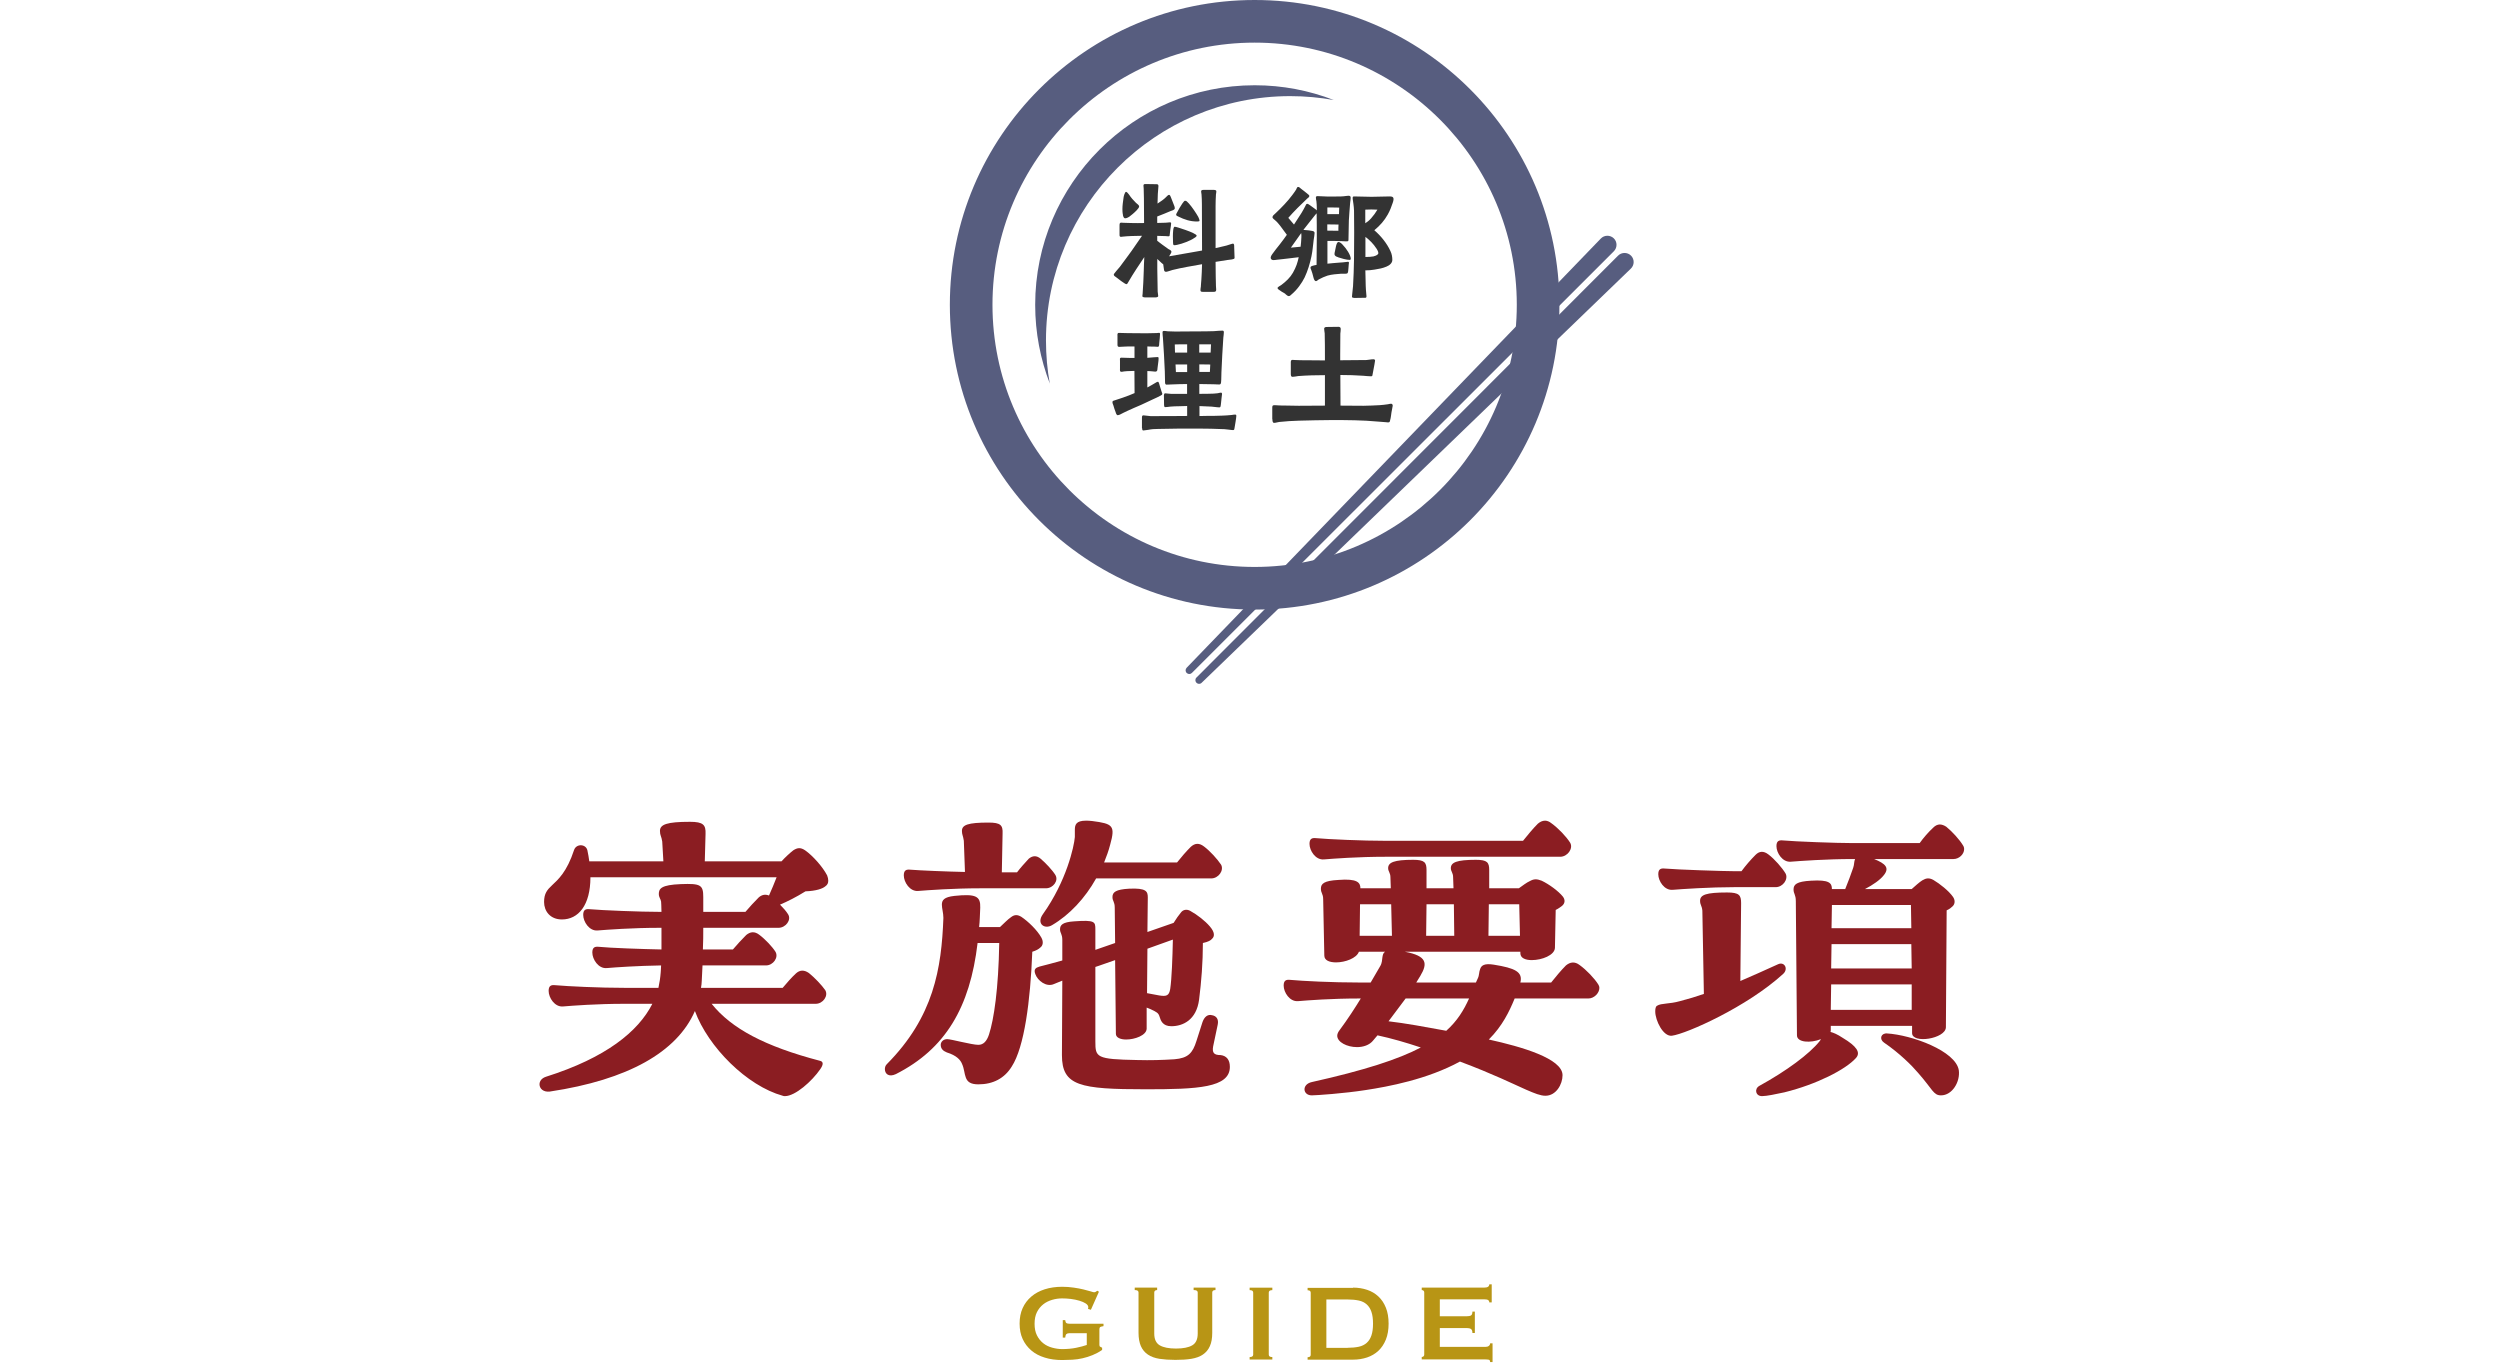
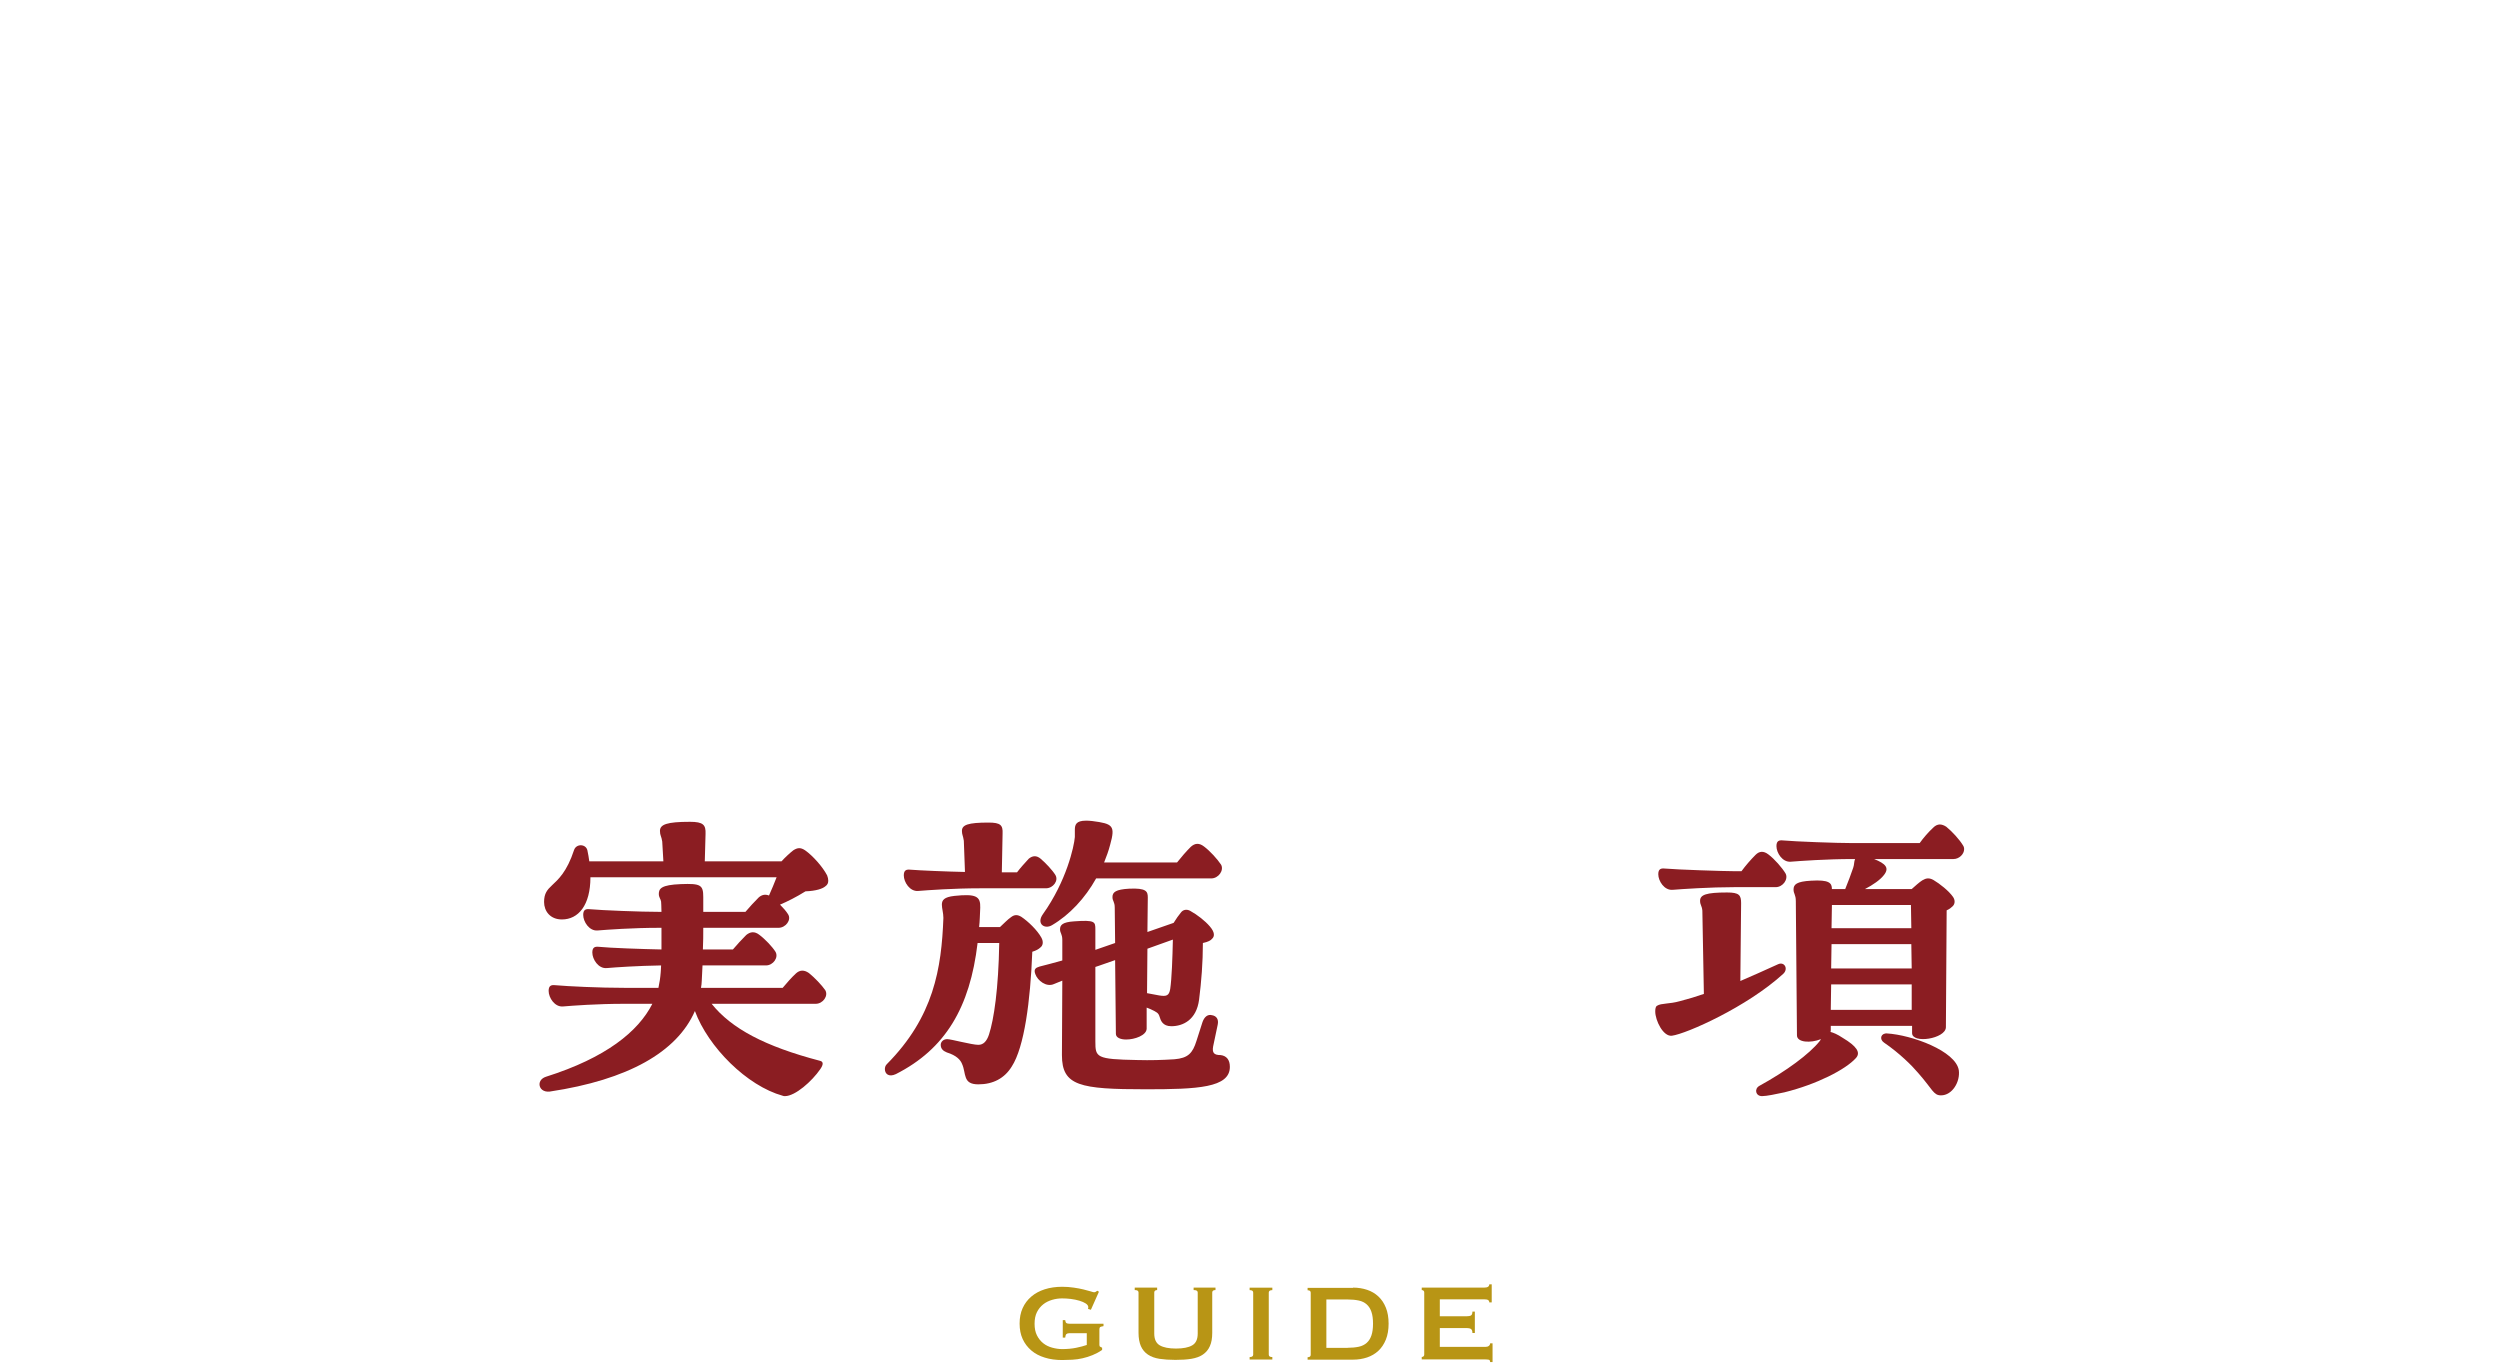
<svg xmlns="http://www.w3.org/2000/svg" width="329" height="180" viewBox="0 0 329 180" fill="none">
  <g clip-path="url(#clip0_79_3439)">
    <path d="M106 117.3C104.8 118.05 103.6 118.65 102.65 119.05C103.05 119.45 103.45 119.9 103.7 120.3C104.2 121.05 103.4 122.1 102.45 122.1H92.55C92.55 123 92.55 123.95 92.5 124.95H96.45C97 124.3 97.6 123.65 98.2 123.05C98.75 122.6 99.3 122.55 99.9 123C100.65 123.55 101.65 124.6 102.05 125.25C102.5 126 101.75 127.05 100.8 127.05H92.45C92.4 127.75 92.4 128.45 92.35 129.1C92.35 129.4 92.3 129.7 92.25 130H103C103.55 129.35 104.15 128.65 104.75 128.1C105.25 127.65 105.8 127.6 106.45 128.05C107.2 128.65 108.15 129.65 108.6 130.3C109.05 131.05 108.3 132.1 107.35 132.1H93.65C96.25 135.35 100.65 137.7 107.9 139.6C108.35 139.7 108.4 140.05 107.95 140.7C106.85 142.3 104.65 144.25 103.3 144.25C103.2 144.25 103.1 144.25 103 144.2C98.3 142.9 93.2 137.8 91.45 133.05C89.1 138.45 82.65 142.1 72.35 143.65C71.5 143.75 71 143.25 71 142.7C71 142.3 71.25 141.9 71.85 141.7C79.75 139.2 84 135.75 85.85 132.1H82.2C78.5 132.1 75.3 132.35 74.1 132.45C73 132.55 72.2 131.3 72.2 130.4C72.2 129.7 72.55 129.6 73.05 129.65C74.7 129.8 78.9 130 82.2 130H86.65C86.8 129.3 86.9 128.65 86.95 127.95C86.95 127.75 87 127.45 87 127.05C83.9 127.1 80.95 127.3 79.85 127.4C78.75 127.5 77.95 126.25 77.95 125.35C77.95 124.65 78.3 124.55 78.8 124.6C80.25 124.75 84.5 124.9 87.05 124.95V122.1H86.75C83.25 122.1 79.85 122.35 78.65 122.45C77.55 122.55 76.75 121.3 76.75 120.4C76.75 119.7 77.1 119.6 77.6 119.65C79.25 119.8 84.35 120 86.75 120H87.05C87.05 119.25 87 118.75 87 118.65C86.95 118.3 86.7 118.1 86.7 117.65C86.7 116.95 87 116.45 89.6 116.35C92.2 116.25 92.55 116.45 92.55 118.05V120H98.1C98.65 119.35 99.25 118.7 99.85 118.1C100.25 117.75 100.7 117.65 101.2 117.85C101.55 117.05 101.9 116.25 102.2 115.45H77.7C77.7 119.15 76.1 121 73.95 121C72.4 121 71.6 119.9 71.6 118.7C71.6 117.6 72 117.1 72.65 116.5C73.45 115.75 74.6 114.75 75.55 111.85C75.85 111 77.1 111.05 77.3 111.9C77.4 112.4 77.5 112.9 77.55 113.35H87.3L87.15 110.75C87.05 110.05 86.85 109.95 86.85 109.35C86.85 108.5 87.75 108.15 90.8 108.15C92.55 108.15 92.9 108.55 92.85 109.75L92.75 113.35H102.85C103.3 112.85 103.95 112.25 104.4 111.9C104.95 111.55 105.35 111.5 105.95 111.9C106.95 112.6 108.25 114.05 108.85 115.2C108.95 115.45 109 115.7 109 115.9C109 116.2 108.9 116.45 108.6 116.65C108.25 116.95 107.4 117.25 106 117.3Z" fill="#8B1D22" />
    <path d="M135.85 125.25C135.6 131.75 134.8 137.8 133.15 140.35C132.2 141.9 130.7 142.7 128.75 142.7C127.7 142.7 127.3 142.35 127.1 141.8C126.9 141.3 126.9 140.65 126.6 140C126.4 139.5 125.9 138.9 124.6 138.5C124.1 138.3 123.8 138 123.8 137.5C123.8 137.1 124.15 136.75 124.65 136.75C125.15 136.75 127.9 137.5 128.75 137.5C129.4 137.5 129.85 137.05 130.15 136.15C130.8 134.15 131.4 130.15 131.5 124.1H128.65C127.65 132.6 124.4 138.05 117.9 141.35C116.95 141.8 116.45 141.3 116.45 140.7C116.45 140.5 116.5 140.25 116.7 140.05C122.9 133.8 123.9 127.45 124.15 120.8C124.15 120.15 123.95 119.55 123.95 119.05C123.95 118.45 124.25 118.05 125.6 117.9C128.45 117.6 129.05 117.95 129 119.45C128.95 120.35 128.95 121.2 128.85 122H131.6C132.1 121.55 132.6 121 133.05 120.7C133.5 120.35 133.9 120.35 134.4 120.65C135.3 121.25 136.5 122.4 137.05 123.4C137.35 123.95 137.25 124.45 136.9 124.7C136.7 124.9 136.35 125.1 135.85 125.25ZM118.94 115.2C118.94 114.5 119.29 114.4 119.79 114.45C121.04 114.55 124.54 114.7 126.99 114.75L126.84 110.65C126.74 109.95 126.59 109.85 126.59 109.35C126.59 108.55 127.39 108.25 130.09 108.25C131.69 108.25 131.99 108.6 131.94 109.7L131.84 114.8H133.84C134.29 114.2 134.84 113.6 135.39 113C135.89 112.6 136.39 112.55 136.94 113C137.59 113.55 138.49 114.5 138.89 115.15C139.34 115.9 138.59 116.9 137.64 116.9H128.94C125.54 116.9 122.04 117.15 120.84 117.25C119.74 117.35 118.94 116.1 118.94 115.2ZM161.85 140.4C161.85 143.15 157.6 143.35 150.8 143.35C142.1 143.35 139.75 142.9 139.75 138.85L139.8 129.05L138.7 129.5C137.7 129.95 136.55 129.05 136.25 128.2C136 127.55 136.3 127.35 136.8 127.2C137.55 127 138.6 126.75 139.8 126.4V123.7C139.8 122.9 139.5 122.8 139.5 122.3C139.5 121.75 139.8 121.35 141.35 121.25C144.1 121.05 144.15 121.3 144.15 122.3V125L146.75 124.1L146.7 119.45C146.7 118.65 146.4 118.6 146.4 118.05C146.4 117.4 146.85 117.05 148.6 116.95C150.85 116.85 151.05 117.3 151.05 118.1L151 122.65L154.45 121.45C154.75 120.95 155.15 120.4 155.4 120.1C155.65 119.75 156.1 119.6 156.6 119.85C157.6 120.4 158.6 121.2 159.2 121.9C159.9 122.7 159.85 123.25 159.5 123.55C159.35 123.75 159 123.95 158.3 124.1C158.3 126.65 158.1 129.2 157.8 131.55C157.45 134.25 155.65 135.05 154.15 135.05C153 135.05 152.75 134.3 152.6 133.8C152.45 133.3 152.25 133.2 151.4 132.8L150.9 132.6V135.4C150.85 136.25 149.35 136.8 148.2 136.8C147.45 136.8 146.85 136.55 146.85 136.05L146.75 126.35L144.6 127.1L144.15 127.25V137.05C144.15 139.15 144.25 139.4 149.65 139.5C151.45 139.55 152.95 139.5 154.55 139.4C156.35 139.25 156.95 138.6 157.45 137L158.25 134.5C158.5 133.8 158.95 133.45 159.5 133.6C160.1 133.7 160.4 134.15 160.25 134.85L159.65 137.7C159.5 138.55 159.75 138.85 160.65 138.85C161.4 138.95 161.85 139.45 161.85 140.4ZM141.45 109.2C141.45 108.55 141.6 108 142.9 108C143.1 108 143.4 108 143.75 108.05C146.45 108.4 146.8 108.65 146.1 111.15C145.9 111.95 145.6 112.75 145.3 113.5H154.9C155.45 112.8 156.1 112.05 156.7 111.45C157.25 110.95 157.8 110.9 158.45 111.4C159.25 112 160.2 113.05 160.7 113.8C161.1 114.55 160.35 115.6 159.4 115.6H144.25C142.8 118.2 140.75 120.4 138.45 121.75C137.45 122.35 136.35 121.55 137.25 120.3C140.35 115.95 141.35 111.4 141.45 110.15V109.2ZM151 124.85L150.95 130.7L152.55 131C153.5 131.15 153.85 131.05 154 130.15C154.2 128.8 154.3 126.05 154.35 123.65L151 124.85Z" fill="#8B1D22" />
-     <path d="M210.48 130C210.48 130.7 209.78 131.4 209.03 131.4H199.33C198.63 133.1 197.73 135 195.93 136.8C200.23 137.75 205.63 139.3 205.63 141.5C205.63 142.7 204.78 144.2 203.38 144.2C202.73 144.2 201.98 143.9 200.83 143.4C199.13 142.65 196.53 141.35 192.13 139.7C187.83 142.05 182.68 143 179.73 143.45C176.88 143.9 173.18 144.15 172.63 144.15C171.43 144.15 171.28 142.7 172.63 142.4C179.58 140.85 184.03 139.4 186.98 137.85C185.03 137.2 183.13 136.65 181.28 136.25C181.08 136.45 180.93 136.7 180.73 136.9C180.23 137.55 179.38 137.8 178.58 137.8C177.28 137.8 175.98 137.15 175.98 136.3C175.98 136.1 176.08 135.85 176.23 135.65C177.38 134.1 178.28 132.7 179.08 131.4H178.93C175.18 131.4 172.03 131.65 170.83 131.75C169.73 131.85 168.93 130.6 168.93 129.7C168.93 129 169.28 128.9 169.78 128.95C171.43 129.1 175.28 129.3 178.93 129.3H180.38L181.63 127.15C181.88 126.75 181.88 126.3 181.93 125.95C181.98 125.65 182.03 125.4 182.28 125.25H178.83C178.53 126.1 177.03 126.65 175.83 126.65C174.98 126.65 174.28 126.4 174.28 125.75L174.13 118.35C174.13 117.6 173.83 117.55 173.83 116.95C173.83 116.3 174.23 115.9 176.13 115.8C178.63 115.6 179.03 116.15 179.03 116.9H183.03L182.98 115.45C182.98 114.85 182.68 114.7 182.68 114.25C182.68 113.5 183.43 113.15 185.98 113.15C187.48 113.15 187.73 113.5 187.73 114.5V116.9H191.28L191.23 115.45C191.23 114.85 190.93 114.7 190.93 114.25C190.93 113.5 191.68 113.15 194.23 113.15C195.73 113.15 195.98 113.5 195.98 114.5V116.9H199.88C200.38 116.55 200.88 116.15 201.33 115.95C201.88 115.65 202.23 115.65 202.88 115.9C203.83 116.35 205.08 117.25 205.68 118C205.98 118.4 205.98 118.85 205.58 119.2C205.38 119.35 205.13 119.55 204.73 119.75L204.63 124.75C204.58 125.7 202.93 126.35 201.58 126.35C200.78 126.35 200.08 126.1 200.08 125.45V125.25H184.88C187.83 125.8 187.88 126.8 186.93 128.4L186.38 129.3H194.23L194.48 128.75C194.68 128.35 194.63 127.9 194.78 127.55C194.93 127.05 195.33 126.75 196.58 126.95C199.38 127.4 200.43 127.9 200.08 129.3H204.13C204.73 128.55 205.43 127.7 206.08 127.05C206.63 126.6 207.23 126.5 207.88 127C208.78 127.65 209.83 128.75 210.33 129.55C210.43 129.7 210.48 129.85 210.48 130ZM172.33 111.05C172.33 110.35 172.68 110.25 173.18 110.3C174.83 110.45 179.33 110.65 182.33 110.65H200.43C201.03 109.9 201.73 109.05 202.38 108.4C202.68 108.15 202.98 108 203.33 108C203.58 108 203.88 108.1 204.18 108.35C205.08 109 206.13 110.1 206.63 110.9C207.08 111.65 206.28 112.75 205.33 112.75H182.33C178.73 112.75 175.43 113 174.23 113.1C173.13 113.2 172.33 111.95 172.33 111.05ZM178.93 123.15H183.18L183.08 119H178.98L178.93 123.15ZM193.33 131.4H184.98L182.73 134.4C184.88 134.65 187.63 135.15 190.33 135.65C191.78 134.35 192.63 132.95 193.33 131.4ZM191.38 123.15L191.33 119H187.73L187.68 123.15H191.38ZM200.03 123.15L199.93 119H195.93L195.88 123.15H200.03Z" fill="#8B1D22" />
    <path d="M234.68 128.15C229.93 132.5 221.93 136.05 220.03 136.3C218.88 136.45 217.83 134.3 217.83 133.1C217.83 132.75 217.88 132.45 218.08 132.35C218.63 132 219.68 132.15 221.08 131.75C222.23 131.45 223.23 131.15 224.23 130.8L224.03 119.85C223.98 119.2 223.73 119.1 223.73 118.55C223.73 117.75 224.53 117.45 227.28 117.45C228.88 117.45 229.13 117.8 229.13 118.85L229.03 129.1C230.53 128.45 232.13 127.75 233.98 126.9C234.83 126.5 235.38 127.5 234.68 128.15ZM218.23 115.05C218.23 114.35 218.58 114.25 219.08 114.3C220.73 114.45 226.93 114.65 228.23 114.65H229.18C229.73 113.9 230.38 113.15 231.03 112.5C231.53 112 232.08 111.95 232.73 112.45C233.53 113.05 234.53 114.2 234.98 114.95C235.38 115.7 234.63 116.75 233.68 116.75H228.23C225.08 116.75 221.33 117 220.13 117.1C219.03 117.2 218.23 115.95 218.23 115.05ZM258.48 111.75C258.48 112.4 257.83 113.05 257.08 113.05H246.63C248.13 113.65 248.68 114.2 247.93 115.15C247.43 115.8 246.48 116.45 245.43 117H251.58C252.03 116.6 252.58 116.1 252.98 115.85C253.48 115.55 253.88 115.5 254.43 115.8C255.28 116.3 256.48 117.25 257.03 118.05C257.33 118.5 257.28 119 256.93 119.3C256.78 119.45 256.53 119.65 256.18 119.8L256.08 135.2C256.03 136.7 251.63 137.4 251.63 135.95V135H240.93V135.55C240.93 135.65 240.93 135.75 240.88 135.8C241.28 135.9 241.78 136.1 242.53 136.6C244.28 137.65 244.93 138.5 244.23 139.25C242.88 140.75 239.08 142.7 234.83 143.75C233.68 144 232.48 144.25 231.88 144.25C231.03 144.25 230.83 143.3 231.53 142.9C235.08 140.95 238.13 138.7 239.48 137C239.53 136.95 239.58 136.85 239.63 136.75C238.28 137.3 236.48 137.2 236.48 136.25L236.33 118.6C236.33 117.7 236.03 117.65 236.03 117.05C236.03 116.4 236.43 116 238.33 115.9C240.73 115.75 241.08 116.2 241.08 117H242.83C243.23 116 243.58 115.1 243.88 114.2C244.03 113.8 243.98 113.35 244.13 113.05H243.78C240.43 113.05 236.88 113.3 235.68 113.4C234.58 113.5 233.78 112.25 233.78 111.35C233.78 110.65 234.13 110.55 234.63 110.6C236.28 110.75 241.68 110.95 243.78 110.95H252.63C253.13 110.25 253.78 109.5 254.43 108.9C254.68 108.65 254.98 108.5 255.28 108.5C255.53 108.5 255.83 108.6 256.13 108.8C256.93 109.45 257.88 110.5 258.33 111.25C258.43 111.4 258.48 111.55 258.48 111.75ZM240.98 129.55L240.93 132.9H251.58V129.55H240.98ZM251.53 124.25H241.03L240.98 127.45H251.58L251.53 124.25ZM241.03 122.15H251.53L251.48 119.1H241.08L241.03 122.15ZM257.78 140.85C257.98 142.35 256.93 144.15 255.43 144.15C254.43 144.15 254.33 143.35 252.43 141.2C251.63 140.25 249.98 138.6 247.93 137.2C247.28 136.75 247.53 135.95 248.33 136C251.58 136.2 257.38 138.3 257.78 140.85Z" fill="#8B1D22" />
    <path d="M143.54 172.36L143.18 172.25C143.2 172.18 143.22 172.11 143.22 172.03C143.22 171.85 143.11 171.69 142.89 171.54C142.67 171.4 142.39 171.27 142.04 171.17C141.69 171.07 141.33 170.99 140.92 170.94C140.52 170.89 140.14 170.87 139.78 170.87C139.34 170.87 138.89 170.93 138.46 171.06C138.02 171.19 137.63 171.38 137.29 171.65C136.95 171.92 136.67 172.26 136.46 172.68C136.25 173.1 136.15 173.61 136.15 174.21C136.15 174.81 136.25 175.31 136.46 175.73C136.67 176.15 136.95 176.5 137.29 176.77C137.63 177.04 138.02 177.23 138.46 177.35C138.9 177.47 139.34 177.54 139.78 177.54C140.46 177.54 141.08 177.48 141.62 177.37C142.17 177.26 142.63 177.13 143.02 177V175.45H140.72C140.55 175.45 140.43 175.49 140.34 175.56C140.26 175.63 140.2 175.79 140.18 176.03H139.86V173.73H140.18C140.2 173.93 140.26 174.06 140.34 174.12C140.42 174.17 140.55 174.2 140.72 174.2H145.22V174.52C144.98 174.56 144.83 174.6 144.77 174.65C144.71 174.7 144.68 174.8 144.68 174.96V177C144.68 177.12 144.72 177.2 144.79 177.23C144.86 177.27 144.95 177.31 145.04 177.36V177.65C144.64 177.93 144.23 178.15 143.79 178.33C143.35 178.51 142.91 178.65 142.46 178.75C142.01 178.85 141.56 178.92 141.11 178.94C140.66 178.96 140.22 178.98 139.79 178.98C138.95 178.98 138.18 178.88 137.49 178.66C136.8 178.45 136.21 178.14 135.72 177.72C135.23 177.3 134.85 176.8 134.58 176.21C134.31 175.62 134.18 174.94 134.18 174.18C134.18 173.42 134.31 172.75 134.58 172.15C134.85 171.55 135.23 171.05 135.72 170.63C136.21 170.21 136.8 169.89 137.49 169.67C138.18 169.45 138.95 169.34 139.79 169.34C140.32 169.34 140.82 169.38 141.3 169.45C141.78 169.52 142.21 169.6 142.58 169.69C142.95 169.78 143.26 169.86 143.51 169.94C143.76 170.02 143.91 170.06 143.97 170.06C144.08 170.06 144.16 170.04 144.22 169.99C144.28 169.94 144.34 169.9 144.4 169.86L144.62 169.99L143.56 172.37L143.54 172.36Z" fill="#B89515" />
    <path d="M152.3 169.77C152.04 169.77 151.9 169.88 151.9 170.09V175.49C151.9 176.25 152.14 176.76 152.63 177.05C153.12 177.33 153.83 177.47 154.76 177.47C155.69 177.47 156.41 177.33 156.89 177.05C157.38 176.77 157.62 176.25 157.62 175.49V170.09C157.62 169.87 157.44 169.77 157.08 169.77V169.45H159.96V169.77C159.67 169.77 159.53 169.88 159.53 170.09V175.4C159.53 176.11 159.43 176.69 159.22 177.15C159.02 177.61 158.71 177.98 158.3 178.26C157.89 178.54 157.38 178.72 156.78 178.82C156.17 178.92 155.48 178.96 154.68 178.96C153.88 178.96 153.19 178.91 152.58 178.82C151.97 178.72 151.47 178.54 151.06 178.26C150.65 177.98 150.35 177.62 150.14 177.15C149.94 176.69 149.83 176.1 149.83 175.4V170.09C149.83 169.87 149.66 169.77 149.33 169.77V169.45H152.28V169.77H152.3Z" fill="#B89515" />
    <path d="M164.45 178.59C164.76 178.59 164.92 178.48 164.92 178.27V170.1C164.92 169.88 164.76 169.78 164.45 169.78V169.46H167.44V169.78C167.13 169.78 166.97 169.89 166.97 170.1V178.27C166.97 178.49 167.13 178.59 167.44 178.59V178.91H164.45V178.59Z" fill="#B89515" />
    <path d="M178.06 169.45C178.72 169.45 179.34 169.55 179.91 169.74C180.48 169.93 180.97 170.22 181.39 170.61C181.81 171 182.14 171.49 182.38 172.09C182.62 172.68 182.74 173.38 182.74 174.19C182.74 175 182.62 175.69 182.38 176.29C182.14 176.88 181.81 177.38 181.39 177.77C180.97 178.16 180.47 178.45 179.91 178.64C179.34 178.83 178.72 178.93 178.06 178.93H172.08V178.61C172.36 178.61 172.49 178.5 172.49 178.29V170.12C172.49 169.9 172.35 169.8 172.08 169.8V169.48H178.06V169.45ZM177.34 177.37C177.9 177.37 178.4 177.32 178.82 177.23C179.24 177.14 179.59 176.96 179.86 176.72C180.14 176.47 180.34 176.15 180.48 175.74C180.62 175.33 180.69 174.82 180.69 174.19C180.69 173.56 180.62 173.05 180.48 172.64C180.34 172.23 180.14 171.91 179.86 171.66C179.58 171.41 179.24 171.24 178.82 171.15C178.4 171.06 177.91 171.01 177.34 171.01H174.55V177.38H177.34V177.37Z" fill="#B89515" />
    <path d="M195.99 171.39C195.99 171.26 195.94 171.16 195.84 171.09C195.74 171.02 195.56 170.99 195.31 170.99H189.48V173.22H193.01C193.25 173.22 193.44 173.19 193.57 173.12C193.7 173.05 193.77 172.88 193.77 172.61H194.09V175.42H193.77C193.77 175.14 193.7 174.97 193.57 174.89C193.44 174.81 193.25 174.77 193.01 174.77H189.48V177.25H195.49C195.67 177.25 195.82 177.21 195.93 177.12C196.04 177.04 196.1 176.92 196.1 176.78H196.42V179.25H196.1C196.1 179.07 196.04 178.97 195.93 178.94C195.82 178.92 195.67 178.9 195.49 178.9H187.1V178.58C187.18 178.58 187.26 178.55 187.33 178.5C187.4 178.45 187.43 178.36 187.43 178.26V170.09C187.43 169.98 187.4 169.9 187.33 169.85C187.26 169.8 187.19 169.77 187.1 169.77V169.45H195.31C195.56 169.45 195.74 169.41 195.84 169.33C195.94 169.25 195.99 169.15 195.99 169.02H196.31V171.4H195.99V171.39Z" fill="#B89515" />
  </g>
  <g clip-path="url(#clip1_79_3439)">
    <path d="M212.38 31.37C211.9 30.9 211.12 30.91 210.66 31.4L156.16 87.88C155.98 88.07 155.98 88.38 156.17 88.56C156.36 88.75 156.66 88.75 156.85 88.56L212.37 33.08C212.85 32.61 212.86 31.83 212.37 31.36L212.38 31.37Z" fill="#575D7F" />
    <path d="M214.65 33.65C214.18 33.17 213.4 33.17 212.93 33.65L157.45 89.17C157.26 89.36 157.27 89.66 157.45 89.85C157.64 90.04 157.94 90.05 158.13 89.86L214.61 35.36C215.1 34.9 215.12 34.12 214.64 33.64L214.65 33.65Z" fill="#575D7F" />
    <path d="M138.16 50.52C137.82 48.66 137.65 46.74 137.65 44.79C137.65 27.07 152.07 12.65 169.79 12.65C171.75 12.65 173.66 12.83 175.52 13.16C172.29 11.91 168.78 11.22 165.12 11.22C149.19 11.22 136.23 24.18 136.23 40.11C136.23 43.78 136.92 47.28 138.17 50.52H138.16Z" fill="#575D7F" />
    <path d="M165.11 80.22C187.26 80.22 205.22 62.26 205.22 40.11C205.22 17.96 187.26 0 165.11 0C142.96 0 125 17.96 125 40.11C125 62.26 142.96 80.22 165.11 80.22ZM165.11 5.61C184.13 5.61 199.61 21.09 199.61 40.11C199.61 59.13 184.13 74.61 165.11 74.61C146.09 74.61 130.61 59.14 130.61 40.11C130.61 21.08 146.09 5.61 165.11 5.61Z" fill="#575D7F" />
    <path d="M169.17 38.69C168.97 38.52 168.71 38.44 168.51 38.27C168.41 38.19 168.14 38.07 168.12 37.91C168.12 37.77 168.51 37.59 168.6 37.52C169.26 37.03 169.79 36.52 170.15 35.89C170.59 35.11 170.76 34.55 170.91 33.85C170.52 33.9 170.13 33.93 169.74 33.99C169.15 34.07 168.65 34.11 168.06 34.18C167.91 34.2 167.74 34.23 167.58 34.23C167.44 34.23 167.24 34.15 167.22 33.94C167.22 33.75 167.36 33.53 167.44 33.43C167.76 33.01 168.12 32.5 168.38 32.21C168.72 31.79 169.03 31.34 169.35 30.9C169.06 30.49 168.77 30.1 168.47 29.71C168.27 29.46 168.08 29.22 167.82 29C167.72 28.9 167.46 28.75 167.46 28.59C167.46 28.37 167.65 28.28 167.9 28.03C168.67 27.3 169.45 26.5 170.08 25.65C170.23 25.43 170.42 25.21 170.56 24.97C170.61 24.87 170.7 24.6 170.81 24.6C170.98 24.6 171.05 24.7 171.17 24.8C171.29 24.9 171.66 25.17 171.95 25.41C172.15 25.56 172.31 25.7 172.31 25.78C172.31 25.97 172.12 26.03 172.02 26.14C171.17 26.94 170.29 27.81 169.54 28.67C169.8 28.96 170.03 29.26 170.29 29.55C170.63 29.04 170.95 28.53 171.28 28.02C171.45 27.73 171.62 27.44 171.77 27.14C171.82 27.04 171.89 26.82 172.02 26.82C172.15 26.82 172.31 26.96 172.41 27.02C172.65 27.19 172.87 27.34 173.14 27.55C173.19 27.58 173.24 27.63 173.29 27.69V27.33C173.29 27.06 173.27 26.79 173.24 26.5C173.22 26.35 173.17 26.18 173.17 26.01C173.17 25.86 173.24 25.81 173.39 25.81C173.8 25.81 174.21 25.86 174.6 25.86H175.82C176.26 25.86 176.7 25.86 177.15 25.79C177.25 25.77 177.34 25.76 177.44 25.76C177.64 25.76 177.75 25.81 177.75 26.03C177.75 26.25 177.7 26.45 177.68 26.68C177.63 27.46 177.54 28.23 177.51 29.01C177.48 29.84 177.49 30.69 177.46 31.54C177.46 31.71 177.43 31.76 177.24 31.76C177.1 31.78 176.92 31.74 176.68 31.74C176.36 31.74 175.83 31.71 175.69 31.71H174.69V34.7C174.91 34.67 175.13 34.65 175.4 34.63C175.96 34.56 176.59 34.56 177.13 34.48C177.21 34.46 177.3 34.45 177.38 34.45C177.5 34.45 177.52 34.5 177.52 34.6C177.52 34.68 177.5 34.77 177.49 34.85C177.46 35.12 177.46 35.39 177.42 35.68C177.4 35.78 177.39 35.97 177.25 36C177.03 36.05 176.76 36 176.52 36.02C175.91 36.07 175.3 36.1 174.7 36.27C174.39 36.37 173.87 36.59 173.54 36.78C173.46 36.83 173.29 37 173.18 37C173.04 37 172.94 36.83 172.87 36.59C172.77 36.17 172.63 35.69 172.56 35.54C172.53 35.44 172.46 35.34 172.46 35.22C172.46 35.07 172.6 35.02 172.73 34.98C172.88 34.93 173.05 34.9 173.26 34.86C173.28 33.62 173.29 32.4 173.29 31.15C173.29 30.13 173.29 29.09 173.27 28.07C173.22 28.14 173.15 28.21 173.1 28.26C172.88 28.55 172.57 28.94 172.33 29.23C172.08 29.54 171.8 29.89 171.53 30.25C171.58 30.27 171.65 30.27 171.72 30.27C172.09 30.29 172.43 30.34 172.69 30.39C172.83 30.41 172.98 30.47 173 30.64C173 30.78 172.92 31.37 172.88 31.56C172.78 32.27 172.76 32.92 172.59 33.72C172.39 34.67 172.11 35.62 171.69 36.51C171.33 37.24 170.7 38.14 169.96 38.75C169.86 38.83 169.76 38.97 169.6 38.97C169.44 38.97 169.28 38.78 169.16 38.7L169.17 38.69ZM171.16 32.47C171.21 32.08 171.24 31.7 171.26 31.25C171.28 31.05 171.26 30.84 171.24 30.67L169.88 32.59C170.32 32.54 170.73 32.5 171.15 32.47H171.16ZM176.21 28.19L176.24 27.32C175.71 27.32 175.19 27.29 174.68 27.3V28.18H176.21V28.19ZM176.15 29.55L174.67 29.53V30.35L176.13 30.37C176.13 30.1 176.13 29.83 176.15 29.55ZM176.1 33.85C175.83 33.77 175.66 33.68 175.62 33.48C175.6 33.4 175.65 33.19 175.67 33.11C175.74 32.89 175.84 31.85 176.13 31.85C176.37 31.85 176.61 32.1 176.74 32.26C177.15 32.67 177.76 33.57 177.76 34.05C177.76 34.17 177.69 34.2 177.59 34.2C177.2 34.2 176.5 34 176.09 33.86L176.1 33.85ZM177.92 39.09C177.92 38.99 177.94 38.9 177.94 38.8C177.99 38.43 178.02 38.05 178.06 37.66C178.2 35.31 178.21 32.97 178.21 30.61C178.21 29.64 178.19 28.69 178.19 27.72C178.19 27.43 178.14 27.13 178.11 26.84C178.09 26.57 178.01 26.3 178.01 26.04C178.01 25.92 178.06 25.85 178.18 25.85C178.81 25.85 179.86 25.9 180.49 25.9C181.44 25.9 181.95 25.85 182.9 25.85C183.17 25.85 183.39 25.9 183.39 26.21C183.39 26.36 183.34 26.52 183.29 26.67C183.12 27.18 182.92 27.72 182.63 28.23C182.17 29.05 181.63 29.66 180.86 30.3C181.69 31.01 182.51 32 182.98 33.04C183.17 33.43 183.23 33.84 183.23 34.21C183.23 34.58 182.91 34.91 182.45 35.09C181.92 35.31 181.5 35.38 180.89 35.48C180.5 35.55 180.11 35.58 179.68 35.58L179.73 37.65C179.75 37.99 179.76 38.31 179.8 38.65C179.8 38.75 179.83 38.87 179.83 38.99C179.83 39.24 179.66 39.19 179.49 39.19L178.22 39.21C178.14 39.21 177.91 39.16 177.91 39.07L177.92 39.09ZM180.44 28.73C180.76 28.37 181.05 27.97 181.27 27.59C180.74 27.56 180.2 27.56 179.67 27.59V29.38C179.94 29.21 180.16 29.04 180.44 28.73ZM180.78 33.73C181.12 33.65 181.39 33.49 181.39 33.31C181.39 33.13 181.27 32.9 181.17 32.75C180.71 32.04 180.25 31.61 179.69 31.17V33.82C180.08 33.82 180.52 33.79 180.78 33.74V33.73Z" fill="#333333" />
-     <path d="M167.43 55.17V53.71C167.43 53.46 167.43 53.32 167.72 53.32C167.91 53.32 168.08 53.34 168.26 53.35C168.55 53.37 168.84 53.37 169.13 53.37C169.72 53.39 170.32 53.4 170.91 53.4C172.07 53.4 173.22 53.38 174.36 53.38V49.37C173.19 49.37 172.01 49.4 170.84 49.49C170.6 49.52 170.35 49.59 170.11 49.59C169.87 49.59 169.87 49.35 169.87 49.18V47.77C169.87 47.6 169.84 47.36 170.11 47.36C170.23 47.36 170.35 47.38 170.47 47.38C170.96 47.41 171.46 47.41 171.95 47.41C172.75 47.41 173.56 47.43 174.36 47.43V46.94C174.36 45.92 174.36 44.9 174.33 43.86C174.31 43.67 174.26 43.45 174.26 43.27C174.26 43.05 174.46 43.03 174.63 43.03L176.13 43.01C176.32 43.01 176.44 43.08 176.44 43.3C176.44 43.5 176.41 43.71 176.39 43.91C176.37 44.86 176.37 45.8 176.37 46.73V47.41C177.53 47.41 178.68 47.39 179.82 47.38C180.13 47.36 180.43 47.28 180.72 47.28C180.84 47.28 180.96 47.31 180.96 47.45C180.96 47.59 180.81 48.3 180.71 48.86L180.63 49.28C180.6 49.48 180.6 49.52 180.38 49.52C180.06 49.52 179.73 49.47 179.41 49.45C178.42 49.38 177.42 49.35 176.42 49.35H176.39L176.41 53.38C177.41 53.38 178.42 53.4 179.44 53.4C180.14 53.4 180.87 53.35 181.56 53.32C181.93 53.3 182.29 53.25 182.65 53.2C182.79 53.18 182.92 53.13 183.06 53.13C183.25 53.13 183.28 53.3 183.28 53.4C183.28 53.52 183.11 54.18 183.06 54.69C183.03 54.93 182.99 55.15 182.94 55.3C182.91 55.47 182.89 55.59 182.68 55.59C182.56 55.59 182.46 55.56 182.36 55.56C182.02 55.53 181.68 55.51 181.34 55.48C179.33 55.29 177.28 55.28 175.25 55.28C173.82 55.28 172.38 55.33 170.95 55.36C170.08 55.38 169.22 55.44 168.35 55.53C168.13 55.55 167.91 55.65 167.67 55.65C167.45 55.65 167.45 55.33 167.45 55.17H167.43Z" fill="#333333" />
    <path d="M150.34 38.92C150.34 38.84 150.36 38.75 150.37 38.65C150.44 37.63 150.49 36.64 150.52 35.61C150.54 35.02 150.55 34.42 150.59 33.83C149.86 34.93 149.21 35.87 148.48 37.13C148.45 37.2 148.34 37.4 148.24 37.4C148.05 37.4 147.08 36.64 146.88 36.48C146.76 36.4 146.57 36.29 146.57 36.14C146.57 36 147.23 35.31 147.37 35.12C147.88 34.41 148.42 33.73 148.93 33C149.39 32.34 149.83 31.71 150.29 31.03C149.75 31.05 149.35 31.06 148.93 31.06C148.66 31.06 148.05 31.11 147.77 31.14C147.69 31.16 147.6 31.17 147.52 31.17C147.32 31.17 147.33 31 147.33 30.86V29.69C147.33 29.44 147.35 29.3 147.55 29.3C147.65 29.3 147.77 29.32 147.86 29.32C148.2 29.34 148.54 29.34 148.88 29.35C149.46 29.38 150.02 29.35 150.56 29.35L150.54 26.14C150.54 25.7 150.52 25.26 150.51 24.81C150.49 24.69 150.48 24.55 150.48 24.44C150.48 24.25 150.56 24.22 150.77 24.22C150.94 24.22 151.6 24.24 152.06 24.24C152.26 24.24 152.45 24.21 152.45 24.49C152.45 24.57 152.42 24.8 152.42 24.88C152.39 25.32 152.34 25.73 152.35 26.16C152.35 26.38 152.33 26.58 152.33 26.79C152.74 26.52 153.15 26.25 153.43 25.96C153.5 25.89 153.72 25.64 153.84 25.64C153.98 25.64 154.06 25.88 154.09 25.96C154.16 26.15 154.33 26.54 154.45 26.88C154.5 27.02 154.62 27.24 154.6 27.44C154.58 27.61 154.26 27.71 154.09 27.76C153.48 28.01 152.9 28.27 152.29 28.49V29.34C152.66 29.34 153.04 29.32 153.39 29.31C153.58 29.31 153.76 29.26 153.95 29.26C154.05 29.26 154.12 29.28 154.12 29.4C154.12 29.5 154.09 29.62 154.09 29.71C154.04 30.07 153.97 30.49 153.94 30.85C153.92 31 153.96 31.1 153.75 31.1C153.61 31.1 153.51 31.08 153.38 31.07C153.01 31.05 152.67 31.04 152.29 31.04V31.69L152.92 32.17C153.21 32.37 153.48 32.56 153.77 32.78C153.87 32.86 154.14 32.9 154.16 33.14C154.16 33.26 154.02 33.46 153.85 33.73C154.17 33.68 154.5 33.61 154.82 33.56C155.94 33.39 157.06 33.15 158.19 32.97C158.19 30.95 158.17 28.91 158.17 26.88C158.17 26.46 158.15 26 158.12 25.57C158.1 25.43 158.07 25.3 158.07 25.18C158.07 24.96 158.36 24.99 158.51 24.99H159.63C159.8 24.99 160.07 24.97 160.07 25.19C160.07 25.33 160.04 25.44 160.02 25.58C159.99 26.09 159.97 26.62 159.97 27.13V32.65C160.33 32.58 160.65 32.5 161.01 32.41C161.21 32.38 161.61 32.26 161.89 32.16C162.06 32.11 162.2 32.06 162.25 32.06C162.44 32.06 162.42 32.35 162.42 32.5C162.42 32.98 162.47 33.49 162.47 33.94C162.47 34.06 162.35 34.09 162.13 34.14L161.5 34.22C160.99 34.29 160.48 34.37 159.97 34.46C159.97 35.12 159.97 35.7 159.99 36.38C159.99 36.8 160.01 37.23 160.02 37.64C160.04 37.79 160.05 37.95 160.05 38.1C160.05 38.35 159.98 38.41 159.66 38.41H158.37C158.05 38.41 157.98 38.38 157.98 38.16C157.98 38.02 158.01 37.87 158.03 37.74C158.06 37.42 158.06 37.09 158.1 36.79C158.15 36.09 158.17 35.48 158.19 34.77C156.88 35.01 155.57 35.21 154.3 35.53C154.1 35.58 153.62 35.77 153.45 35.77C153.25 35.77 153.2 35.63 153.18 35.48C153.13 35.17 153.11 34.95 153.08 34.78C152.94 34.68 152.86 34.61 152.76 34.51C152.61 34.36 152.45 34.22 152.3 34.08V35.41C152.3 36.41 152.35 37.37 152.35 38.37C152.35 38.56 152.42 38.74 152.42 38.95C152.42 39.14 152.11 39.14 151.96 39.14H150.82C150.63 39.14 150.33 39.14 150.33 38.95L150.34 38.92ZM147.78 28.29C147.71 27.98 147.71 27.63 147.71 27.51C147.71 27.02 147.79 26.51 147.86 26.01C147.86 25.89 148.03 25.25 148.18 25.25C148.33 25.25 148.5 25.52 148.59 25.62C148.84 26.01 149.13 26.33 149.49 26.69C149.63 26.83 149.91 26.98 149.91 27.17C149.91 27.29 149.77 27.48 149.6 27.66C149.28 28 148.8 28.39 148.6 28.53C148.46 28.63 148.23 28.73 148.06 28.73C147.91 28.73 147.82 28.53 147.77 28.29H147.78ZM154.37 31.86C154.35 31.4 154.34 30.79 154.39 30.33C154.42 30.06 154.47 29.84 154.59 29.84C154.64 29.84 154.81 29.87 155.03 29.94C155.57 30.11 156.47 30.4 157.02 30.67C157.29 30.81 157.48 30.92 157.48 31.01C157.48 31.15 157.24 31.28 157.12 31.35C156.69 31.66 155.61 32.08 154.91 32.22C154.77 32.25 154.64 32.27 154.54 32.27C154.34 32.27 154.39 32.02 154.37 31.86ZM155.09 28.5C155.02 28.48 154.8 28.4 154.78 28.28C154.78 28.16 154.83 28.09 154.93 27.91C155.08 27.59 155.37 27.13 155.59 26.79C155.78 26.54 155.86 26.4 155.98 26.42C156.12 26.42 156.25 26.54 156.47 26.79C156.88 27.25 157.4 28.03 157.69 28.54C157.81 28.78 157.86 28.95 157.86 29.05C157.86 29.15 157.59 29.15 157.52 29.15C156.64 29.15 155.87 28.9 155.07 28.5H155.09Z" fill="#333333" />
    <path d="M146.81 54.22C146.69 53.9 146.61 53.69 146.52 53.35C146.47 53.18 146.4 53.11 146.4 52.91C146.42 52.74 146.45 52.76 146.89 52.62C147.35 52.47 148.1 52.23 148.56 52.04L149.31 51.73L149.29 48.81C149.12 48.81 148.93 48.81 148.73 48.83C148.46 48.83 148.19 48.85 147.91 48.88C147.81 48.9 147.69 48.93 147.59 48.93C147.34 48.93 147.39 48.71 147.39 48.51V47.49C147.39 47.29 147.32 47.07 147.58 47.07C147.9 47.07 148.23 47.1 148.57 47.1H149.3V45.6C148.99 45.6 148.64 45.58 148.3 45.6C147.93 45.6 147.57 45.65 147.3 45.65C147.1 45.65 147.06 45.55 147.06 45.36V44.22C147.06 44.07 147.01 43.81 147.23 43.81C147.6 43.81 148.01 43.84 148.4 43.84C149.22 43.84 150.03 43.86 150.85 43.86C151.31 43.86 151.77 43.84 152.23 43.83C152.33 43.81 152.43 43.8 152.52 43.8C152.64 43.8 152.66 43.85 152.66 43.97C152.66 44.34 152.59 44.73 152.56 45.13C152.54 45.28 152.59 45.64 152.37 45.64C152.2 45.64 152.01 45.61 151.84 45.61C151.48 45.61 151.23 45.61 150.99 45.59V47.09C151.28 47.07 151.55 47.04 151.84 47.02C151.99 47.02 152.15 46.99 152.32 46.99C152.46 46.99 152.47 47.04 152.47 47.18C152.47 47.6 152.37 47.94 152.33 48.44C152.31 48.71 152.31 48.86 152.11 48.9C151.92 48.92 151.62 48.85 151.43 48.85L150.99 48.83V50.99C151.36 50.79 151.76 50.57 152.13 50.34C152.21 50.29 152.3 50.24 152.38 50.24C152.52 50.24 152.58 50.65 152.62 50.75C152.65 50.83 152.74 51.14 152.82 51.4C152.89 51.59 152.96 51.77 152.96 51.81C152.96 51.95 152.86 52 152.76 52.05C152.44 52.24 152.1 52.37 151.77 52.53C151.24 52.78 150.7 53.04 150.17 53.28C149.56 53.55 148.95 53.79 148.35 54.08C148.03 54.22 147.7 54.4 147.38 54.56C147.3 54.59 147.18 54.64 147.09 54.64C146.94 54.64 146.85 54.37 146.82 54.25L146.81 54.22ZM150.28 56.34V55.08C150.28 54.79 150.28 54.66 150.48 54.66C150.72 54.66 151.16 54.76 151.4 54.76C153.03 54.76 154.58 54.76 156.23 54.74V53.43C155.89 53.45 155.53 53.45 155.18 53.46C154.79 53.46 154.4 53.48 154.01 53.51C153.81 53.53 153.59 53.58 153.31 53.58C153.21 53.56 153.19 53.38 153.19 53.29L153.17 52.01C153.17 51.93 153.22 51.76 153.32 51.76C153.57 51.76 153.83 51.83 154.1 51.83H156.22V50.54C155.56 50.54 155.03 50.56 154.25 50.59C154.01 50.59 153.76 50.62 153.52 50.62C153.35 50.62 153.33 50.47 153.32 50.31C153.3 49.85 153.3 49.36 153.29 48.9C153.22 47.42 153.15 45.93 153.04 44.45C153.02 44.23 152.99 44.01 152.99 43.77C152.99 43.62 153.02 43.55 153.19 43.55C153.34 43.55 153.51 43.58 153.68 43.6C154 43.62 154.34 43.63 154.67 43.63C155.76 43.63 156.39 43.61 157.47 43.61C158.08 43.61 159.14 43.61 159.75 43.58C160.11 43.56 160.48 43.51 160.84 43.51C160.99 43.51 161.06 43.54 161.06 43.73C161.06 43.97 161.01 44.21 160.99 44.44C160.89 45.95 160.8 47.48 160.74 49C160.72 49.25 160.74 49.95 160.69 50.33C160.67 50.48 160.62 50.6 160.47 50.6C160.22 50.6 159.96 50.57 159.7 50.57C159.17 50.57 158.48 50.55 157.83 50.54V51.83C158.46 51.83 159.09 51.83 159.72 51.8L160.25 51.75C160.39 51.73 160.54 51.67 160.68 51.67C160.78 51.67 160.82 51.75 160.82 51.86C160.82 51.94 160.7 52.76 160.67 53.2C160.65 53.37 160.65 53.61 160.48 53.61C160.14 53.61 159.78 53.53 159.43 53.51C158.9 53.48 158.38 53.46 157.85 53.44V54.75C158.46 54.73 159.06 54.73 159.65 54.73C160.47 54.71 161.28 54.7 162.1 54.61C162.24 54.59 162.37 54.56 162.51 54.56C162.66 54.56 162.7 54.59 162.7 54.73C162.7 54.98 162.53 55.92 162.48 56.23C162.45 56.42 162.45 56.6 162.29 56.6C162.02 56.6 161.51 56.5 161.15 56.48C159.96 56.43 158.79 56.4 157.61 56.4C155.86 56.4 154.13 56.4 152.39 56.45C151.95 56.45 151.56 56.47 151.08 56.57C150.89 56.6 150.64 56.64 150.47 56.65C150.3 56.65 150.32 56.5 150.3 56.34H150.28ZM156.23 46.4V45.31C155.67 45.31 155.13 45.31 154.6 45.33C154.62 45.69 154.62 46.04 154.63 46.4H156.23ZM156.23 48.96V47.96H154.7L154.75 48.96H156.23ZM159.32 46.4L159.37 45.31H157.82V46.4H159.32ZM159.22 48.96C159.25 48.62 159.25 48.3 159.27 47.97L157.83 47.95V48.95H159.22V48.96Z" fill="#333333" />
  </g>
  <defs>
    <clipPath id="clip0_79_3439">
      <rect width="187.48" height="71.26" fill="white" transform="translate(71 108)" />
    </clipPath>
    <clipPath id="clip1_79_3439">
-       <rect width="90" height="90" fill="white" transform="translate(125)" />
-     </clipPath>
+       </clipPath>
  </defs>
</svg>